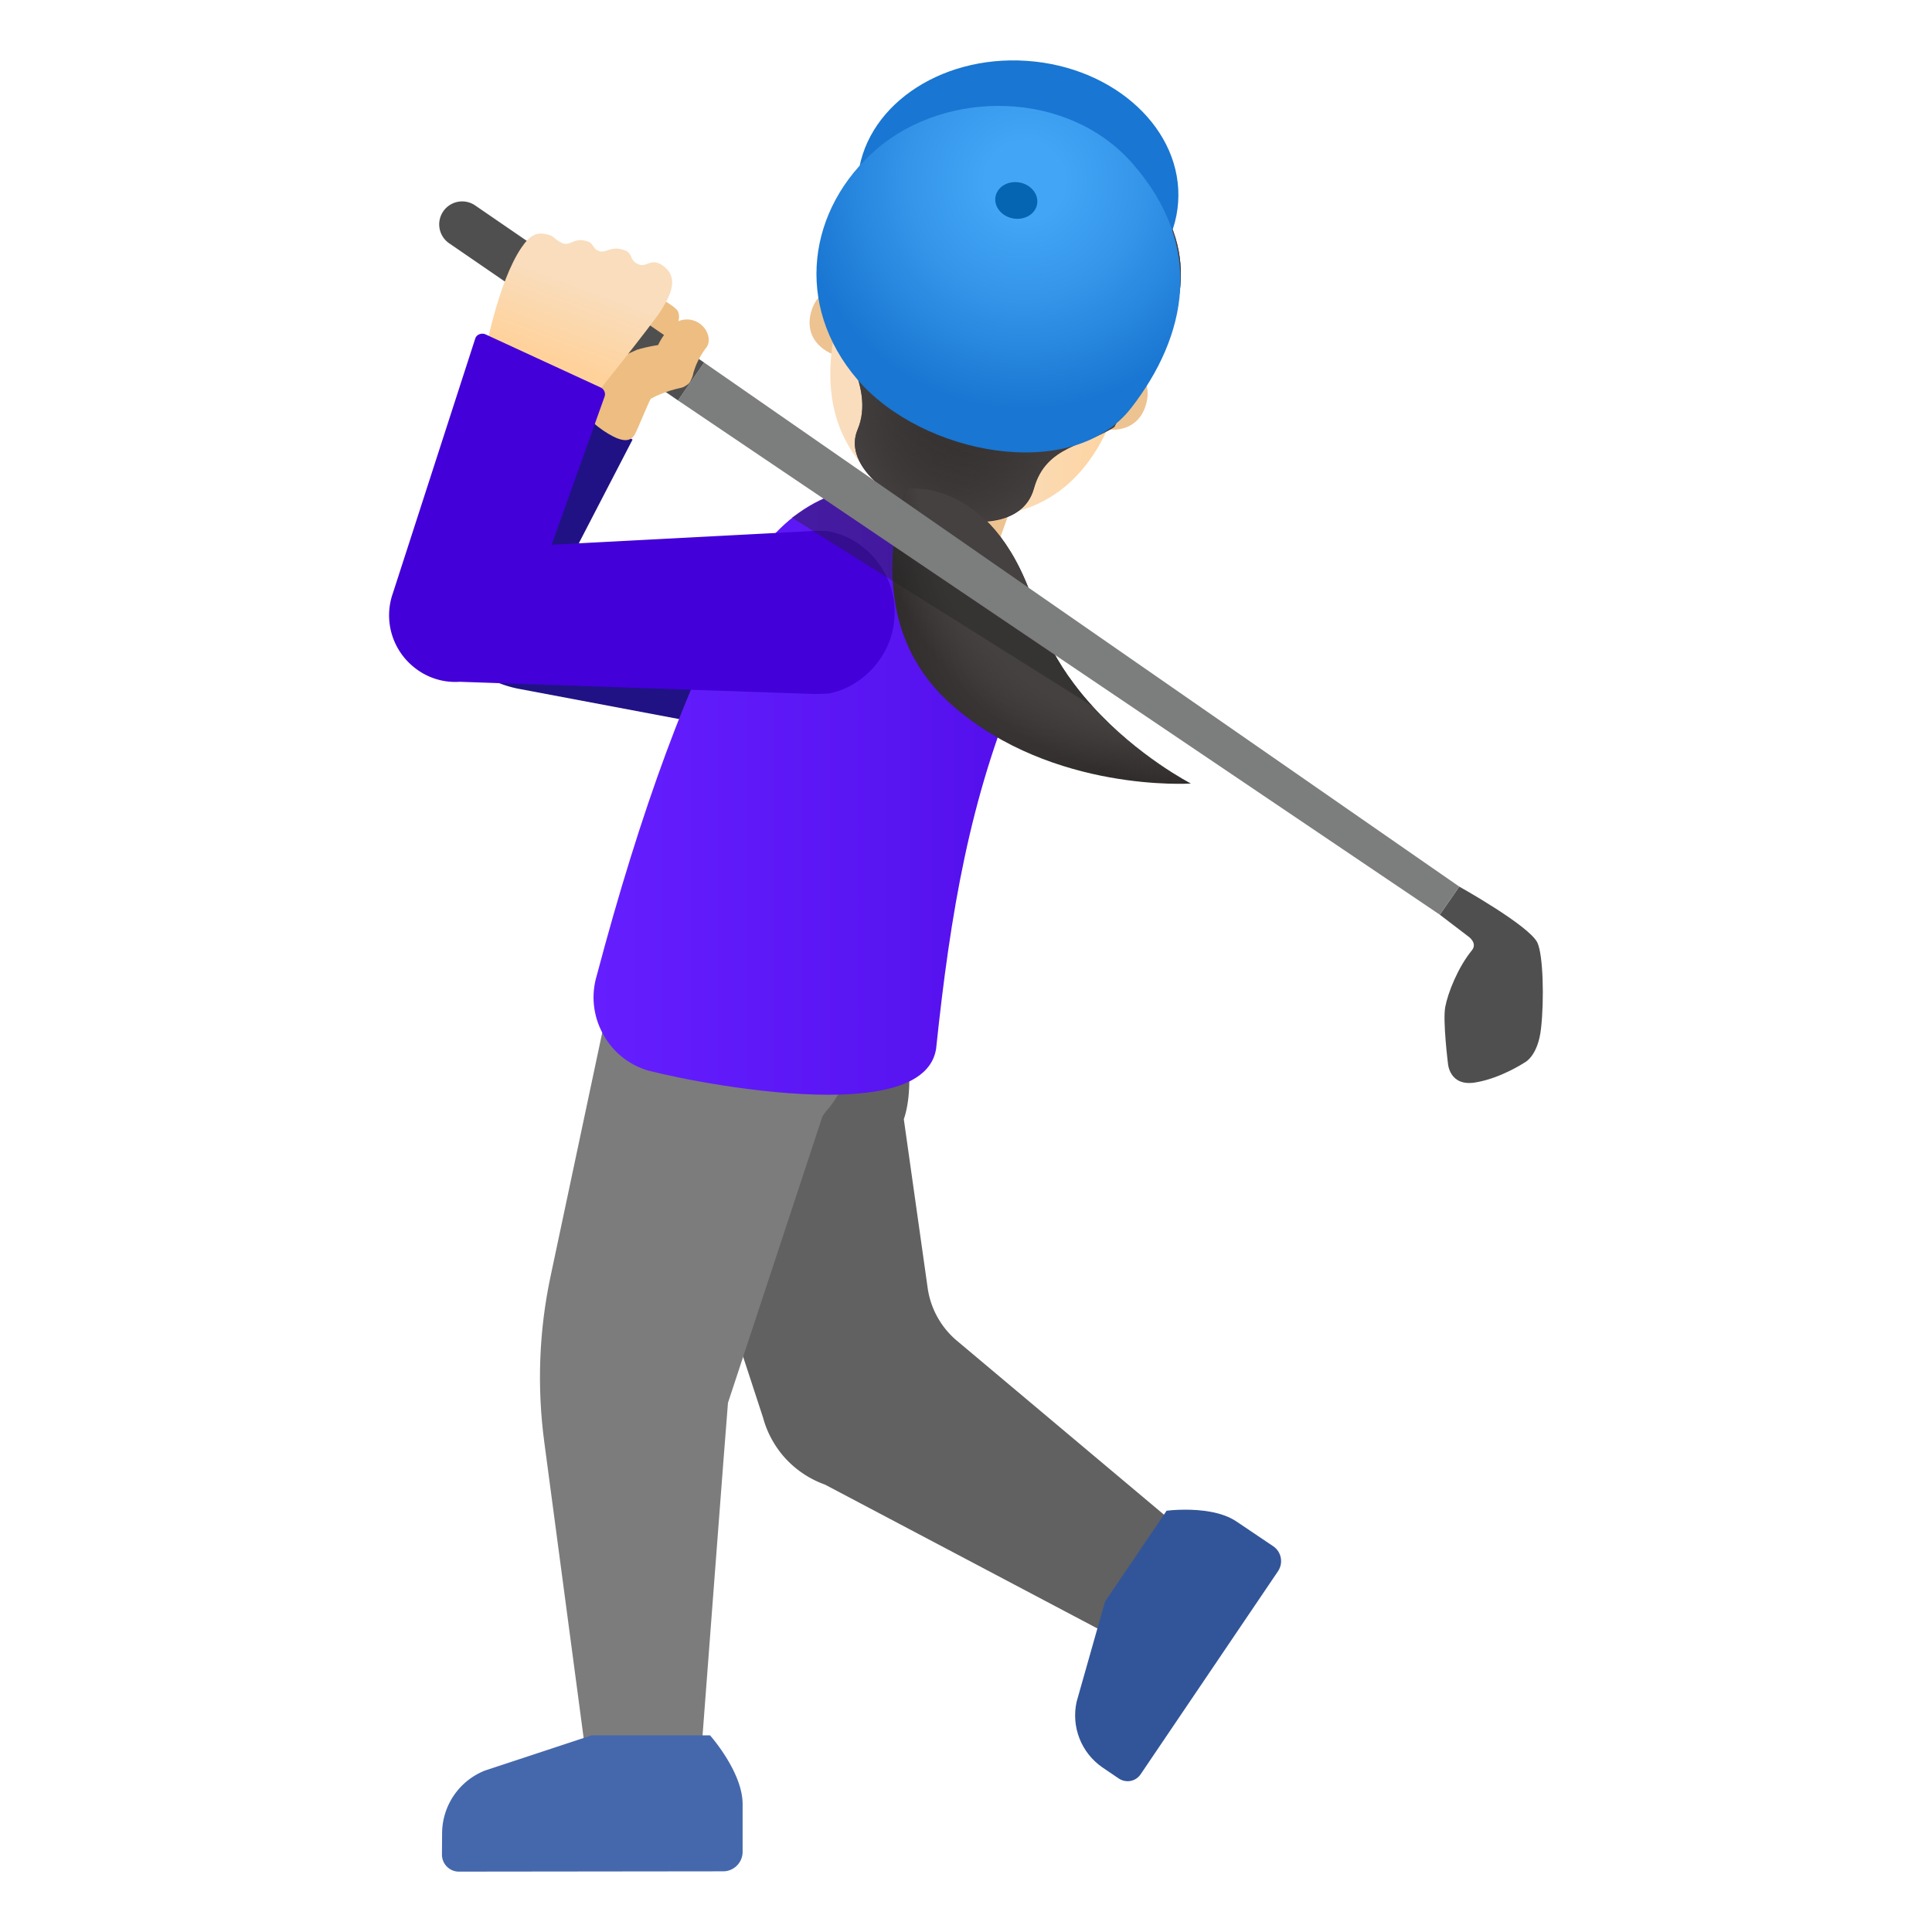
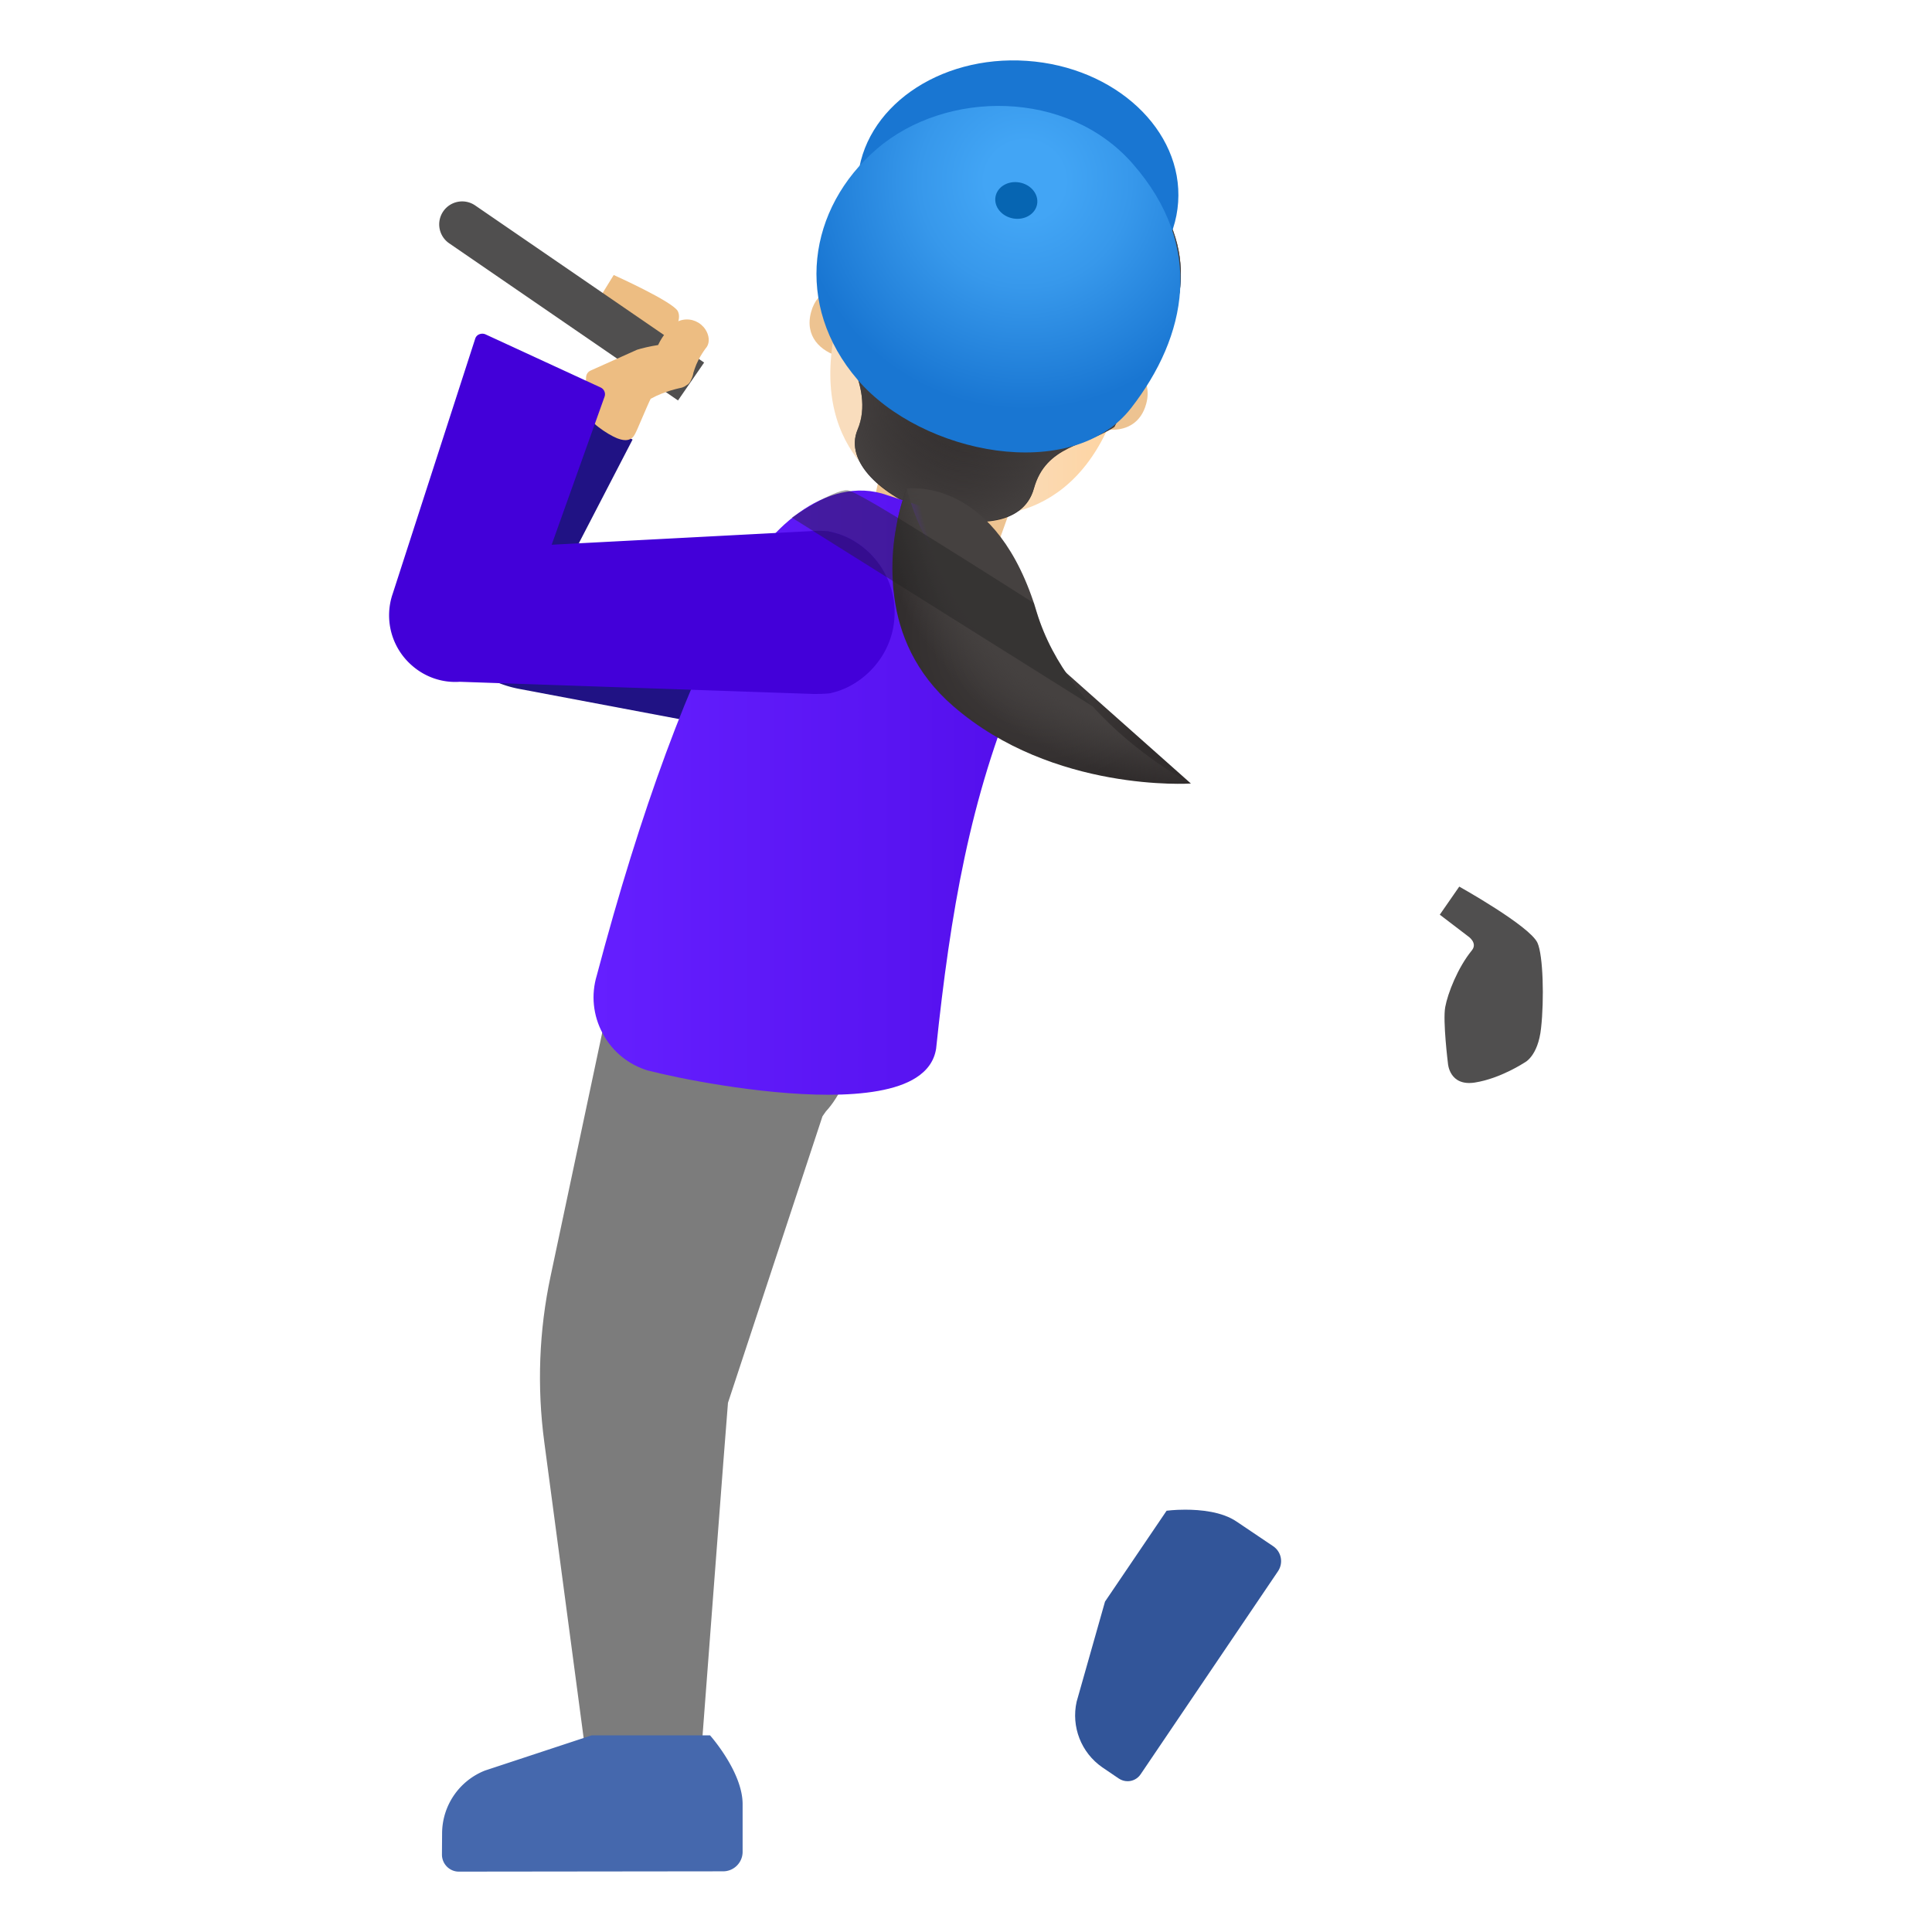
<svg xmlns="http://www.w3.org/2000/svg" width="800px" height="800px" viewBox="0 0 128 128" aria-hidden="true" role="img" class="iconify iconify--noto" preserveAspectRatio="xMidYMid meet">
  <path d="M74.8 24.13l-.79-.21l-1.21 4.42c.3.08.6.13.91.13c.97 0 1.89-.47 2.23-1.72c.5-1.85-1.14-2.62-1.14-2.62z" fill="#edc391">

</path>
  <path d="M56.04 18.98c.01.01-.03 0-.11 0c-.41 0-1.76.12-2.19 1.68c-.45 1.63.63 2.62 1.88 2.97l1.21-4.43l-.79-.22z" fill="#edc391">

</path>
  <path fill="#edc391" d="M68.74 28.75l-3.62 10.06l-8.01-1.84l4.42-20.79z">

</path>
  <linearGradient id="IconifyId17ecdb2904d178eab23360" gradientUnits="userSpaceOnUse" x1="55.007" y1="21.594" x2="75.498" y2="21.594">
    <stop offset=".5" stop-color="#f9ddbd">

</stop>
    <stop offset="1" stop-color="#ffd29c">

</stop>
  </linearGradient>
  <path d="M68.75 9.44c-7.41-2.03-10.92 3.18-13.14 11.25c-2.3 8.37 2.49 12.01 6.46 13.1c3.91 1.07 9.92.46 12.24-7.96c2.22-8.08 1.85-14.36-5.56-16.39z" fill="url(#IconifyId17ecdb2904d178eab23360)">

</path>
  <radialGradient id="IconifyId17ecdb2904d178eab23361" cx="66.166" cy="119.542" r="12.522" gradientTransform="scale(1 -1) rotate(-3.084 -2548.383 42.89)" gradientUnits="userSpaceOnUse">
    <stop offset="0" stop-color="#454140">

</stop>
    <stop offset="1" stop-color="#312d2d">

</stop>
  </radialGradient>
  <path d="M68.5 32.37c.8-2.87 3.43-2.83 5.33-4.08l1.35-2.65s1.53-1.51 2.64-4.85c1.15-3.44.32-9.22-7.87-12.12l-.22-.07c-.06-.02-.22-.06-.22-.06c-8.29-2.59-12.42 1.54-13.56 4.97c-1.11 3.34-.8 5.45-.8 5.45l.12 3.16s2.77 3.47 1.55 6.36c-1.81 4.29 10.28 8.95 11.68 3.89z" fill="url(#IconifyId17ecdb2904d178eab23361)">

</path>
  <radialGradient id="IconifyId17ecdb2904d178eab23362" cx="64.287" cy="115.105" r="11.183" gradientTransform="matrix(-.347 .938 .772 .286 -2.116 -67.62)" gradientUnits="userSpaceOnUse">
    <stop offset=".372" stop-color="#454140" stop-opacity="0">

</stop>
    <stop offset=".888" stop-color="#454140">

</stop>
  </radialGradient>
  <path d="M68.5 32.33c.8-2.87 3.43-2.83 5.33-4.08l1.35-2.65s1.53-1.51 2.64-4.85c1.15-3.44.32-9.22-7.87-12.12l-.22-.07c-.06-.02-.22-.06-.22-.06c-8.29-2.59-12.42 1.54-13.56 4.97c-1.11 3.34-.8 5.45-.8 5.45l.12 3.16s2.77 3.47 1.55 6.36c-1.81 4.29 10.28 8.95 11.68 3.89z" fill="url(#IconifyId17ecdb2904d178eab23362)">

</path>
  <path d="M41.86 22.42l-2.74-1.7l1.54-2.5s3.92 1.76 4.25 2.4c.31.63-.41 1.5-.41 1.5c-.96 1.37-1.77.83-2.64.3z" fill="#edbd82">

</path>
-   <path d="M63.39 88.82a5.593 5.593 0 0 1-1.93-3.49l-1.58-11.18c1.28-3.67-.57-14.36-9.24-14.36c-1.11 0-2.34.18-3.68.57c-2.17.63-4.84 7.79-4.84 7.79l8.44 25.79c.22.82.61 1.6 1.16 2.31c.79 1 1.82 1.71 2.94 2.11l21.76 11.49l3.67-7l-16.7-14.03z" fill="#616161">
- 
- </path>
  <path d="M84.35 102.44l-2.42-1.63c-.97-.66-2.39-.79-3.41-.79c-.72 0-1.23.07-1.23.07l-4.08 6.02l-1.88 6.63c-.37 1.66.3 3.38 1.7 4.35l1.09.74c.18.12.38.18.59.18c.33 0 .66-.16.86-.46l9.1-13.45c.37-.55.23-1.29-.32-1.66z" fill="#325599">

</path>
  <path d="M41.2 62.28l-4.72 22.26c-.77 3.61-.91 7.33-.42 11l2.95 22.18l7.33-.02s1.87-24.72 1.89-24.76l6.26-18.98l.23-.33c1.93-2.05 2.71-6.93 2.71-6.93L41.2 62.28z" fill="#7c7c7c">

</path>
  <path d="M47.04 114.97H39.2l-7.06 2.33a4.49 4.49 0 0 0-2.85 4.15l-.01 1.42c0 .62.5 1.13 1.12 1.13l17.51-.02c.71 0 1.29-.58 1.29-1.29v-3.15c.01-2.14-2.16-4.57-2.16-4.57z" fill="#4568ad">

</path>
  <path d="M96.68 58.74s4.66 2.6 5.18 3.72c.38.83.45 3.77.24 5.65c-.2 1.89-1.1 2.29-1.1 2.29s-1.58 1.05-3.28 1.32c-1.71.27-1.79-1.27-1.79-1.27s-.35-2.81-.18-3.73s.83-2.61 1.76-3.75c.42-.51-.26-.95-.26-.95l-1.86-1.42l1.29-1.86z" fill="#504f4f">

</path>
  <path d="M37.38 37.86l4.53-8.74l-6.84-3.6l-5.85 11.29a5.407 5.407 0 0 0 0 4.98a7.366 7.366 0 0 0 5.17 3.85l20.62 3.89l1.38-9.78l-19.01-1.89z" fill="#201284">

</path>
  <linearGradient id="IconifyId17ecdb2904d178eab23363" gradientUnits="userSpaceOnUse" x1="39.325" y1="52.51" x2="68.119" y2="52.51">
    <stop offset="0" stop-color="#651fff">

</stop>
    <stop offset=".705" stop-color="#5914f2">

</stop>
    <stop offset="1" stop-color="#530eeb">

</stop>
  </linearGradient>
  <path d="M67.22 37.39c-.62-1.38-1.48-2.3-2.49-2.66l-5.94-1.92c-4.08-1.47-8.32 2.59-9.67 5.9c-3.44 6.2-6.67 14.92-9.58 25.91c-.39 1.29-.25 2.66.39 3.85c.64 1.2 1.71 2.07 3.01 2.46h.02c1.83.48 7.31 1.6 11.92 1.6c2.37 0 4.52-.3 5.81-1.13c.75-.48 1.2-1.11 1.33-1.92c.95-9.05 2.25-16.65 5.5-24.31c.9-2.2.77-5.4-.3-7.78z" fill="url(#IconifyId17ecdb2904d178eab23363)">

</path>
  <radialGradient id="IconifyId17ecdb2904d178eab23364" cx="69.012" cy="42.141" r="9.838" gradientUnits="userSpaceOnUse">
    <stop offset="0" stop-color="#454140">

</stop>
    <stop offset="1" stop-color="#312d2d">

</stop>
  </radialGradient>
-   <path d="M78.9 51.91s-9.12.62-15.74-5.12c-2.55-2.2-3.59-4.83-3.91-7.23c-.05-.36-.09-.72-.1-1.07c-.07-1.14.01-2.21.15-3.12c.06-.38.13-.74.19-1.06c.27-1.19.57-1.93.57-1.93s5.57-.89 8.4 7.46c.01.04.03.08.04.12c.06.19.12.39.18.59c.54 1.77 1.41 3.35 2.45 4.73c.4.54.82 1.04 1.25 1.51c3 3.32 6.52 5.12 6.52 5.12z" fill="url(#IconifyId17ecdb2904d178eab23364)">
+   <path d="M78.9 51.91s-9.12.62-15.74-5.12c-2.55-2.2-3.59-4.83-3.91-7.23c-.05-.36-.09-.72-.1-1.07c-.07-1.14.01-2.21.15-3.12c.06-.38.13-.74.19-1.06c.27-1.19.57-1.93.57-1.93c.01.04.03.08.04.12c.06.19.12.39.18.59c.54 1.77 1.41 3.35 2.45 4.73c.4.54.82 1.04 1.25 1.51c3 3.32 6.52 5.12 6.52 5.12z" fill="url(#IconifyId17ecdb2904d178eab23364)">

</path>
  <radialGradient id="IconifyId17ecdb2904d178eab23365" cx="79.202" cy="30.174" r="21.794" gradientUnits="userSpaceOnUse">
    <stop offset=".849" stop-color="#454140">

</stop>
    <stop offset="1" stop-color="#454140" stop-opacity="0">

</stop>
  </radialGradient>
  <path d="M78.9 51.91s-9.12.62-15.74-5.12c-2.55-2.2-3.59-4.83-3.91-7.23c-.05-.36-.09-.72-.1-1.07c-.07-1.14.01-2.21.15-3.12c.06-.38.13-.74.19-1.06c.27-1.19.57-1.93.57-1.93s5.57-.89 8.4 7.46c.01.04.03.08.04.12c.06.19.12.39.18.59c.54 1.77 1.41 3.35 2.45 4.73c.4.54.82 1.04 1.25 1.51c3 3.32 6.52 5.12 6.52 5.12z" fill="url(#IconifyId17ecdb2904d178eab23365)">

</path>
  <path d="M72.38 46.79l-12.75-8l-.48-.3l-6.69-4.2s2.75-1.86 3.68-1.81c.26.01 1.57.75 3.35 1.83c.21.13.43.26.65.4c1.78 1.09 5.43 3.38 8.36 5.25c.06.19.12.39.18.59c.54 1.77 1.41 3.35 2.45 4.73c.4.54.82 1.04 1.25 1.51z" opacity=".4" fill="#212121">

</path>
-   <path fill="#7c7d7d" d="M95.39 60.6l1.29-1.86l-50.03-34.72l-1.73 2.51z">
- 
- </path>
  <path d="M44.92 26.53l1.73-2.51l-15.17-10.41a1.521 1.521 0 0 0-1.72 2.51l15.16 10.41z" fill="#504f4f">

</path>
  <path d="M46.73 21.82c-.33-.49-.91-.74-1.49-.63c-.6.11-1 .62-1.22.97c-.03.04-.25.33-.42.7c-.53.08-1.07.21-1.39.31l-3.08 1.38c-.18.08-.29.25-.3.44l-.08 2.12c0 .06.01.11.02.16c.18.64 1.46 1.5 2.1 1.76c.16.06.36.13.56.13c.12 0 .24-.02.36-.09c.21-.11.29-.29.69-1.23c.2-.46.56-1.31.63-1.42c.95-.53 2-.72 2.07-.74c.1-.03.2-.08.29-.15c.22-.11.3-.32.3-.34c.09-.16.15-.35.17-.5l.09-.27c.26-.77.76-1.39.8-1.44c.2-.31.16-.77-.1-1.16z" fill="#edbd82">

</path>
  <linearGradient id="IconifyId17ecdb2904d178eab23366" gradientUnits="userSpaceOnUse" x1="39.889" y1="16.4" x2="37.098" y2="23.934">
    <stop offset=".35" stop-color="#f9ddbd">

</stop>
    <stop offset="1" stop-color="#ffd29c">

</stop>
  </linearGradient>
-   <path d="M44.07 17.72c-.92-.79-1.2.07-1.8-.22s-.31-.69-.86-.91c-.91-.36-1.25.22-1.73.04c-.5-.18-.25-.54-.94-.69c-.78-.17-.97.4-1.51.16c-.53-.25-.45-.45-1.02-.58c-.61-.14-1.07.01-1.66.88c-1.56 2.29-2.42 7.02-2.42 7.02l6.77 3.45s4.35-5.42 4.91-6.32c.54-.89 1.18-2.03.26-2.83z" fill="url(#IconifyId17ecdb2904d178eab23366)">
- 
- </path>
  <path d="M59.27 40.58c0 2.8-2.1 4.87-4.2 5.33c-.08.06-1.2.08-1.37.06l-23.24-.8c-1.14.08-2.29-.3-3.18-1.09a4.402 4.402 0 0 1-1.26-4.75l5.46-16.88c.04-.14.14-.25.27-.3a.53.53 0 0 1 .41 0l7.63 3.52c.24.11.35.38.26.62l-3.5 9.8l17.14-.9c.03-.01.1-.01.18-.01c.35-.02 1.03-.01 1.09.04c1.51.28 3.03 1.38 3.79 3.02c.33.69.52 1.48.52 2.34z" fill="#4300d9">

</path>
  <path d="M58.75 38.24l-4.88-3.06c.35-.02 1.03-.01 1.09.04c1.51.28 3.03 1.38 3.79 3.02z" opacity=".4" fill="#212121">

</path>
  <g>
    <ellipse transform="rotate(-86.09 67.441 12.671)" cx="67.44" cy="12.67" rx="8.66" ry="10.64" fill="#1976d2">

</ellipse>
    <radialGradient id="IconifyId17ecdb2904d178eab23367" cx="67.901" cy="118.001" r="15.401" gradientTransform="matrix(1 0 0 -1 0 130)" gradientUnits="userSpaceOnUse">
      <stop offset=".17" stop-color="#42a5f5">

</stop>
      <stop offset=".457" stop-color="#3798eb">

</stop>
      <stop offset=".983" stop-color="#1976d2">

</stop>
    </radialGradient>
    <path d="M75.03 10.83c4.85 5.52 3.59 11.46-.08 16.19c-3.91 5.05-13.87 3.1-18.13-1.86s-3.3-11.37 1.28-15.3s12.61-3.95 16.93.97z" fill="url(#IconifyId17ecdb2904d178eab23367)">

</path>
    <ellipse transform="rotate(-79.682 67.337 13.285)" cx="67.34" cy="13.28" rx="1.21" ry="1.4" fill="#0665b2">

</ellipse>
  </g>
</svg>